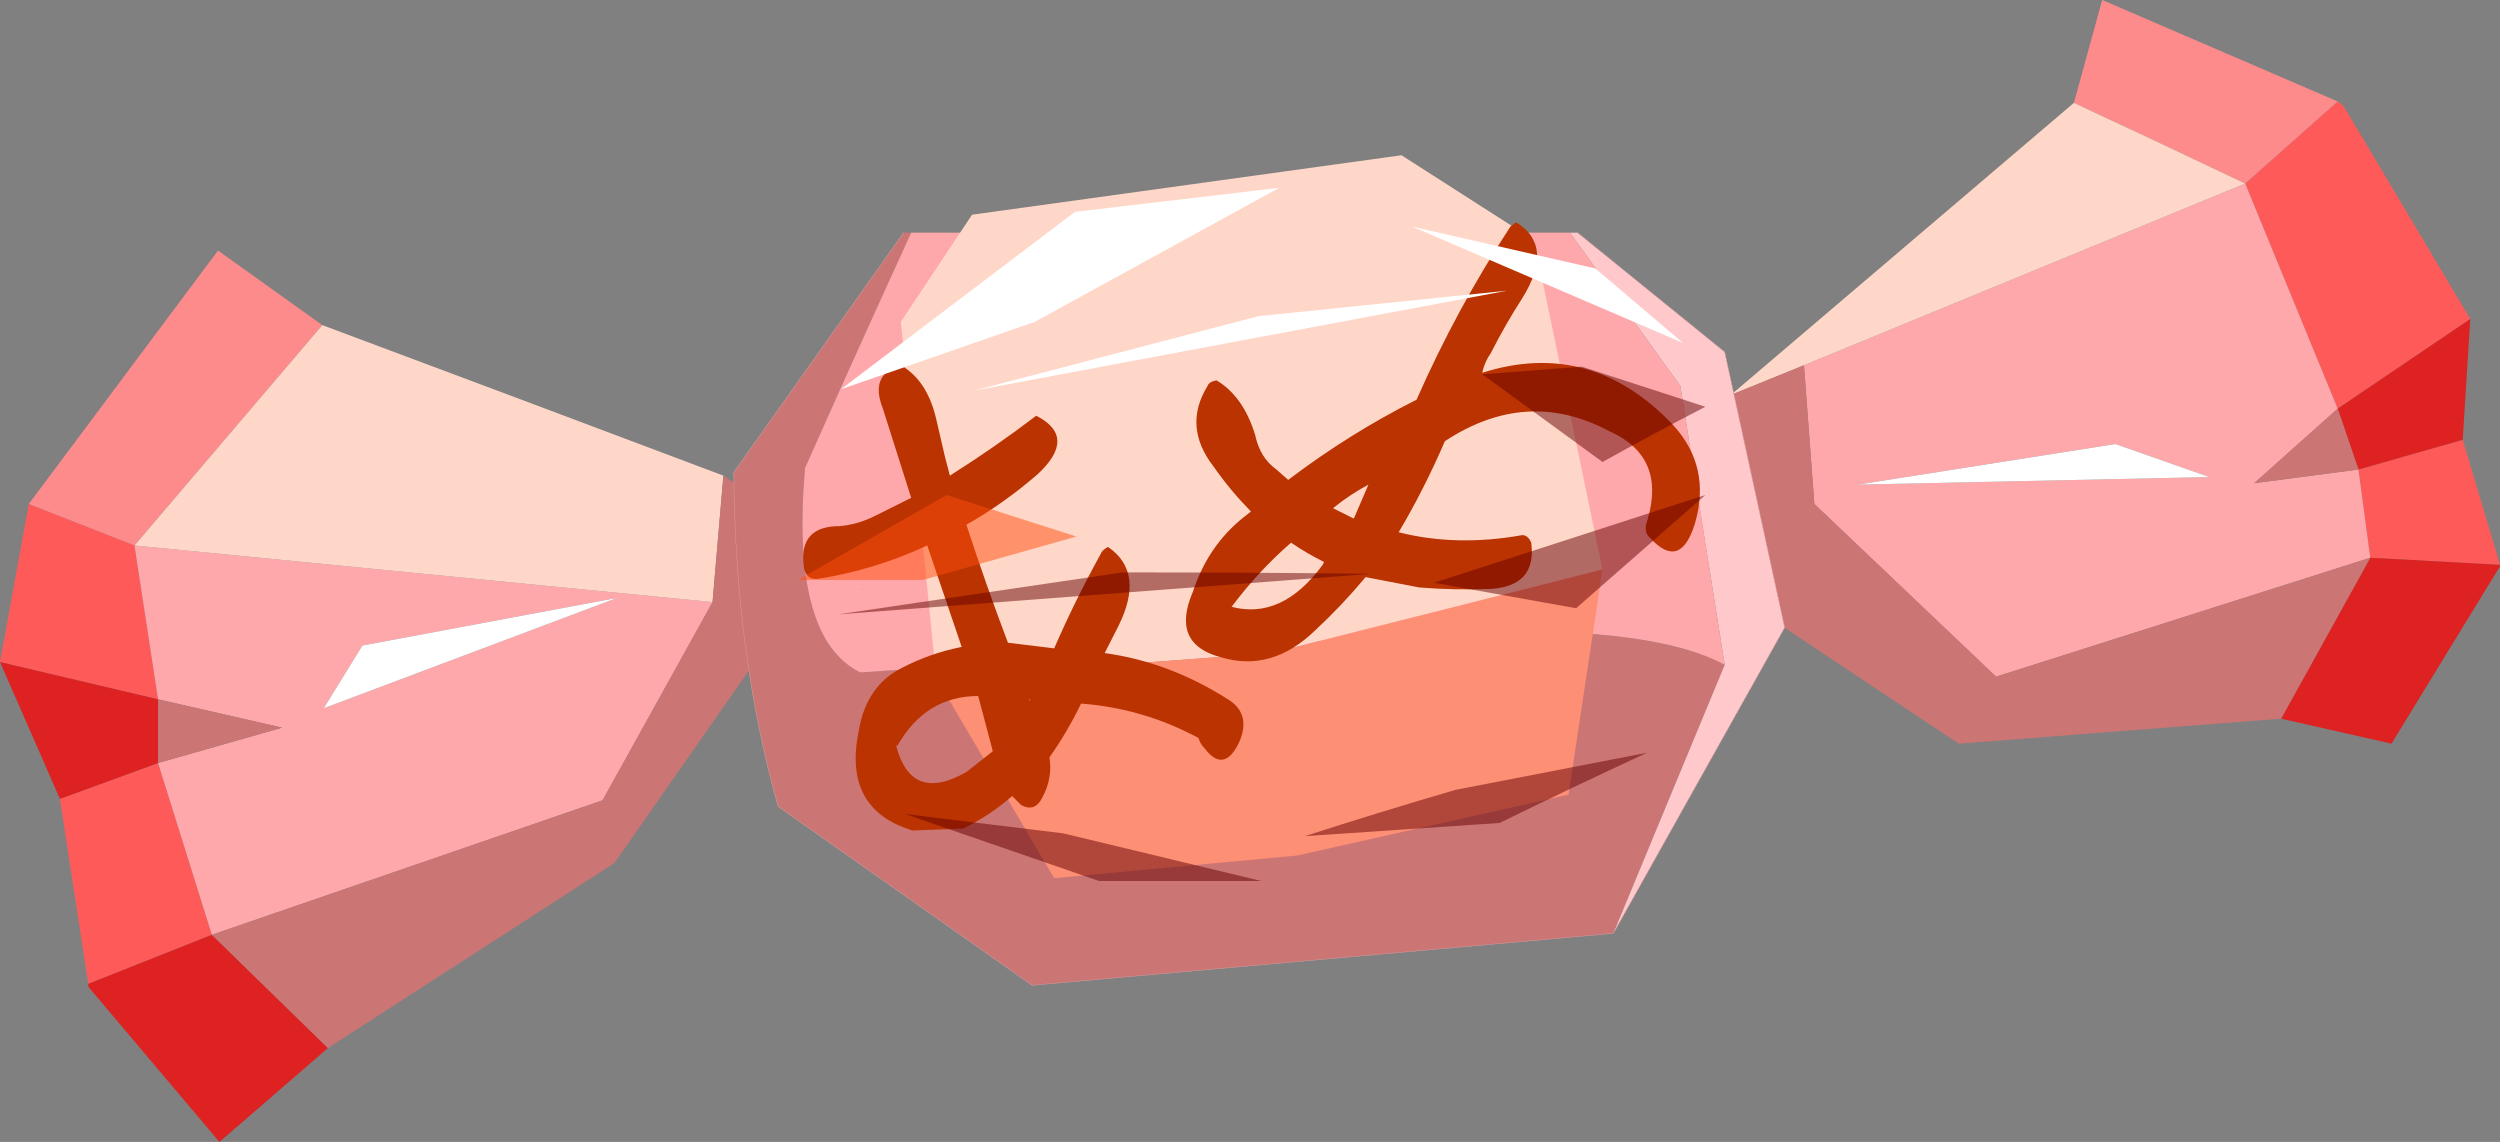
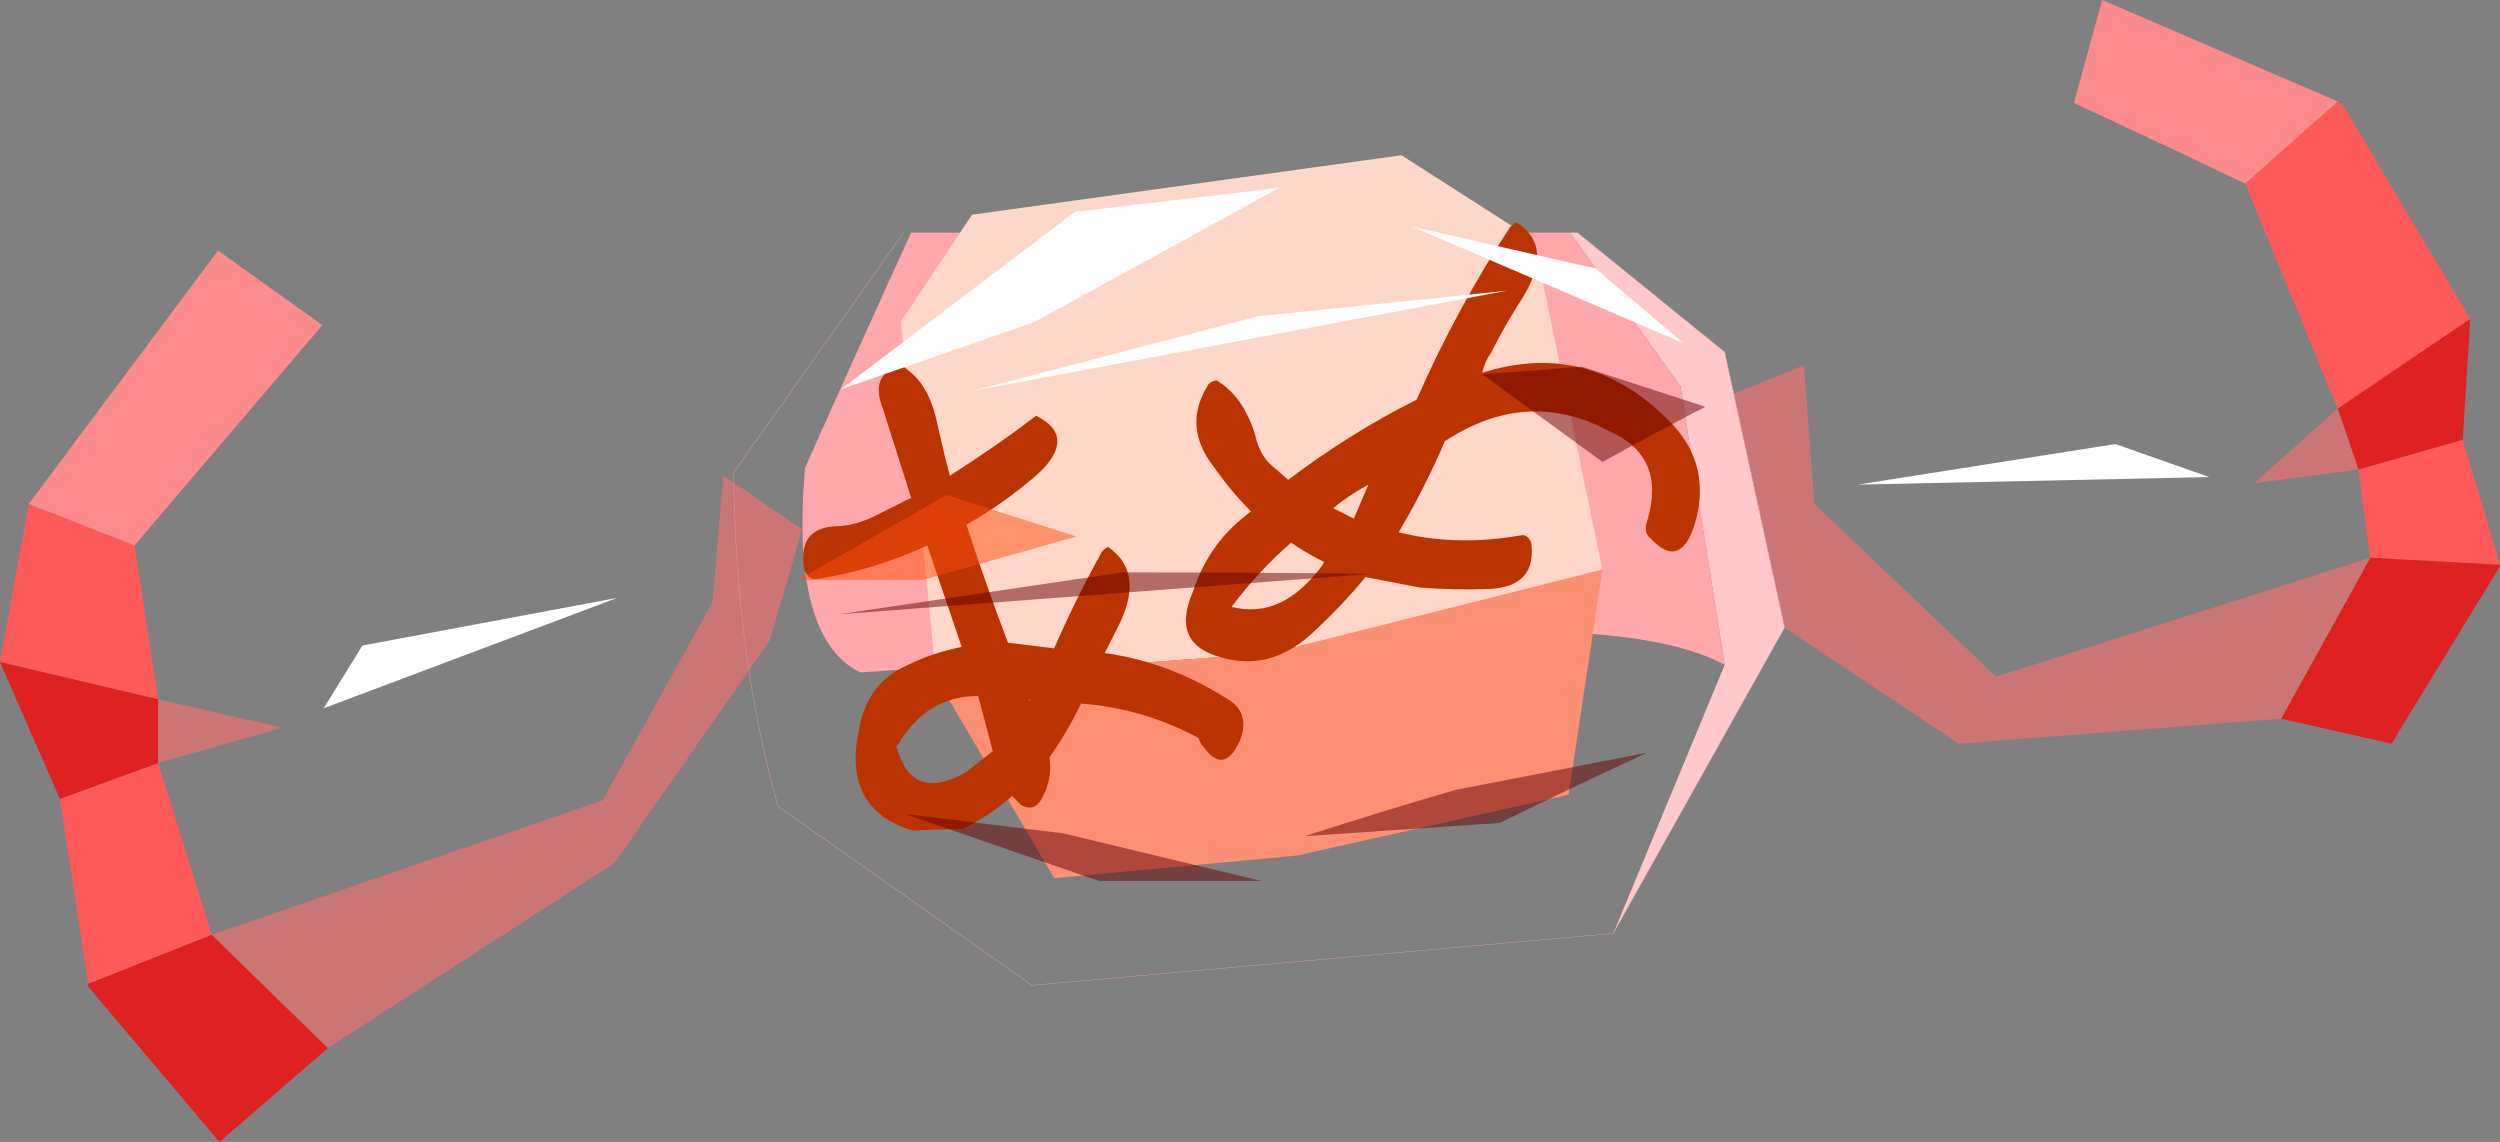
<svg xmlns="http://www.w3.org/2000/svg" xmlns:xlink="http://www.w3.org/1999/xlink" width="264.9px" height="121px">
  <rect width="100%" height="100%" fill="#808080" stroke="none" />
  <g transform="matrix(1, 0, 0, 1, -192.65, -200.15)">
    <use xlink:href="#object-0" width="264.9" height="121" transform="matrix(1, 0, 0, 1, 192.65, 200.15)" />
  </g>
  <defs>
    <g transform="matrix(1, 0, 0, 1, -192.65, -200.15)" id="object-0">
      <path fill-rule="evenodd" fill="#fe5a5a" stroke="none" d="M192.65 270.3L195.7 253.55L206.9 257.95L209.4 274.25L192.65 270.3M202 304.4L199 284.8L209.4 281L215.1 299.2L202 304.4M443.8 259.25L442.55 249.9L453.6 246.75L457.55 260L443.8 259.25M440.35 243.45L430.55 219.6L440.35 210.9L440.95 211.35L454.4 233.95L440.35 243.45" />
      <path fill-rule="evenodd" fill="#de2121" stroke="none" d="M192.65 270.3L209.4 274.25L209.4 281L199 284.8L192.65 270.3M227.4 311.2L215.9 321.15L202 304.7L202 304.4L215.1 299.2L227.4 311.2M434.35 276.3L443.8 259.25L457.55 260L457.55 260.15L446.05 278.95L434.35 276.3M454.4 233.95L453.6 246.75L442.55 249.9L440.35 243.45L454.4 233.95" />
-       <path fill-rule="evenodd" fill="#ffa8ab" stroke="none" d="M209.4 274.25L206.9 257.95L268.15 263.95L256.5 284.95L215.1 299.2L209.4 281L222.55 277.25L209.4 274.25M231.05 268.55L226.95 275.2L258.05 263.5L231.05 268.55M443.8 259.25L404.15 271.85L384.9 253.55L383.8 238.85L430.55 219.6L440.35 243.45L431.5 251.35L442.55 249.9L443.8 259.25M426.75 250.7L416.8 247.2L389.5 251.5L426.75 250.7" />
      <path fill-rule="evenodd" fill="#fe8b8b" stroke="none" d="M206.9 257.95L195.7 253.55L215.75 226.7L226.8 234.6L206.9 257.95M440.35 210.9L430.55 219.6Q421.55 215.3 412.4 211.05L415.4 200.15L440.35 210.9" />
-       <path fill-rule="evenodd" fill="#ffd7c8" stroke="none" d="M226.8 234.6Q247.95 242.5 269.3 250.55L268.15 263.95L206.9 257.95L226.8 234.6M383.8 238.85L376.05 242L412.4 211.05Q421.55 215.3 430.55 219.6L383.8 238.85" />
      <path fill-rule="evenodd" fill="#cc7575" stroke="none" d="M269.3 250.55L277.65 256.25L274.2 268.05L257.75 291.6L227.4 311.2L215.1 299.2L256.5 284.95L268.15 263.95L269.3 250.55M209.4 274.25L222.55 277.25L209.4 281L209.4 274.25M383.8 238.85L384.9 253.55L404.15 271.85L443.8 259.25L434.35 276.3L400.2 278.95L374.8 262.05L369.1 250.85L376.05 242L383.8 238.85M442.55 249.9L431.5 251.35L440.35 243.45L442.55 249.9" />
      <path fill-rule="evenodd" fill="#ffffff" stroke="none" d="M231.05 268.55L258.05 263.5L226.95 275.2L231.05 268.55M426.75 250.7L389.5 251.5L416.8 247.2L426.75 250.7" />
-       <path fill-rule="evenodd" fill="#cc7575" stroke="none" d="M288.4 224.8L289.2 224.8Q283.5 237.25 277.95 249.75Q276.4 267.75 283.8 271.4L330.4 268.25Q365 264.9 375.4 270.6L363.6 299.05L302 304.55L275.1 285.6Q270.55 269.5 270.4 250.2L288.4 224.8M294.4 278L294.25 278L294.25 278.2Q294.25 278 294.4 278" />
      <path fill-rule="evenodd" fill="#ffc9cc" stroke="none" d="M363.6 299.05L375.4 270.6L370.7 241.05L359 224.8L359.8 224.8L375.4 237.45L381.75 266.65L363.6 299.05" />
      <path fill-rule="evenodd" fill="#ffa8ab" stroke="none" d="M375.4 270.6Q365 264.9 330.4 268.25L283.8 271.4Q276.4 267.75 277.95 249.75Q283.5 237.25 289.2 224.8L359 224.8L370.7 241.05L375.4 270.6M284.15 262.55L283.95 262.55L283.95 262.7Q283.95 262.55 284.15 262.55M290.45 270.9L290.15 270.9L290.45 270.9" />
      <path fill="none" stroke="#d79b9d" stroke-width="0.05" stroke-linecap="round" stroke-linejoin="round" d="M288.4 224.8L270.4 250.2Q270.55 269.5 275.1 285.6L302 304.55L363.6 299.05L381.75 266.65L375.4 237.45L359.8 224.8" />
      <path fill-rule="evenodd" fill="#ffd7c8" stroke="none" d="M291.85 272L288.1 234.25L295.65 222.9L341.15 216.6L355.2 225.6L362.45 260.5L327.4 269.35L291.85 272" />
      <path fill-rule="evenodd" fill="#fd8f75" stroke="none" d="M362.45 260.5L358.85 284.35L330.1 290.8L304.35 293.2L291.85 272L327.4 269.35L362.45 260.5" />
      <path fill-rule="evenodd" fill="#ba3301" stroke="none" d="M321.55 240.45Q324.4 242.15 325.65 246.25Q326.15 248.65 327.9 249.9L329.15 251Q335.6 246.1 342.75 242.5Q347 232.85 352.7 224.15L353.3 223.7Q357.4 226.2 353.95 231.75Q352.2 234.45 350.6 237.6Q350 238.4 349.7 239.65Q361.2 236 369.9 245.15Q374 249.6 372.25 255.6Q370.7 260.65 367.5 257.15Q366.75 256.55 367.2 255.3Q369.25 248.5 363.1 245.8Q354.4 241.2 345.75 246.9Q343.5 252.1 340.85 256.55Q347 258.1 353.95 256.85Q354.55 256.85 354.9 257.65Q355.5 262.25 350.6 262.55Q346.85 262.7 343.05 262.4L337.35 261.3Q334.85 264.3 332 266.95Q327.4 271.4 322.05 269.8Q316.65 268.4 319.05 262.85Q320.6 258.1 324.25 255.1L325.2 254.35Q323 252.1 321.25 249.6Q317.95 245.35 320.6 241.05Q320.75 240.6 321.55 240.45M289.2 252.9L286.2 243.45Q284.75 239.8 288.1 238.85Q290.9 240.45 291.85 244.55L292.8 248.65L293.3 250.55Q298.05 247.55 302.45 244.2Q306.85 246.45 302.6 250.4Q298.95 253.55 295.05 255.75Q297.1 262.05 299.45 268.25L304.35 268.85Q306.55 263.8 309.25 258.9Q309.4 258.45 310.05 258.1Q314 260.8 311.15 266.5L309.7 269.35Q316.65 270.3 323 274.4Q325.2 275.95 323.95 278.8Q322.35 282.15 320.3 279.45Q319.8 278.95 319.65 278.35Q313.8 275.2 307.2 274.7Q305.75 277.7 303.85 280.4Q304.2 282.6 303.1 284.65Q302.3 286.25 300.85 285.45L299.9 284.5Q297.55 286.55 294.7 287.95L289.35 288.15Q281.9 285.9 283.65 277.55Q284.45 272.8 288.25 270.9Q291.25 269.35 294.55 268.7L290.9 257.95Q285.4 260.5 279.55 261.45Q277.95 261.75 277.8 260Q277.35 255.9 281.6 255.9Q283.5 255.75 285.4 254.8L289.2 252.9M287.6 279.15Q289.2 285.3 295.05 281.95L297.85 279.75L296.3 273.9Q290.75 273.9 287.75 279.15L287.6 279.15M301.65 274.25L301.8 274.4L301.8 274.25L301.65 274.25M323.15 264.45Q328.5 265.85 332.8 260L332.95 259.7Q331.05 258.75 329.45 257.65Q326 260.65 323.15 264.45M336.1 255.1L337.65 251.5Q335.6 252.6 333.9 254L336.1 255.1" />
      <path fill-rule="evenodd" fill="#ffffff" stroke="none" d="M281.75 241.4L306.55 222.6L328.2 220.05L302.3 234.25L281.75 241.4M326 233.65L352.35 230.95L295.8 241.55L326 233.65M342.25 224.15L361.7 228.6L371 236.5L342.25 224.15" />
      <path fill-rule="evenodd" fill="#feee98" stroke="none" d="M281.75 241.4L281.45 241.55L281.75 241.4" />
      <path fill-rule="evenodd" fill="#fe4e0c" fill-opacity="0.502" stroke="none" d="M292.95 252.6L306.7 257L290.45 261.6L277.2 261.6L292.95 252.6" />
      <path fill-rule="evenodd" fill="#660301" fill-opacity="0.502" stroke="none" d="M311.6 260.8Q324.9 260.8 338 260.95L281.45 265.25L311.6 260.8M349.7 239.8L349.85 239.8L360.25 239L373.35 243.25Q367.85 246.1 362.45 249.1L349.7 239.8" />
-       <path fill-rule="evenodd" fill="#660101" fill-opacity="0.502" stroke="none" d="M344.6 261.9L373.35 252.6L359.65 264.6L344.6 261.9" />
      <path fill-rule="evenodd" fill="#660101" fill-opacity="0.502" stroke="none" d="M326.3 293.5L309.1 293.5L288.55 286.4L305.3 288.45L326.3 293.5M346.85 283.85L367.2 279.9Q359.3 283.55 351.55 287.35L330.9 288.75Q338.8 286.2 346.85 283.85" />
    </g>
  </defs>
</svg>